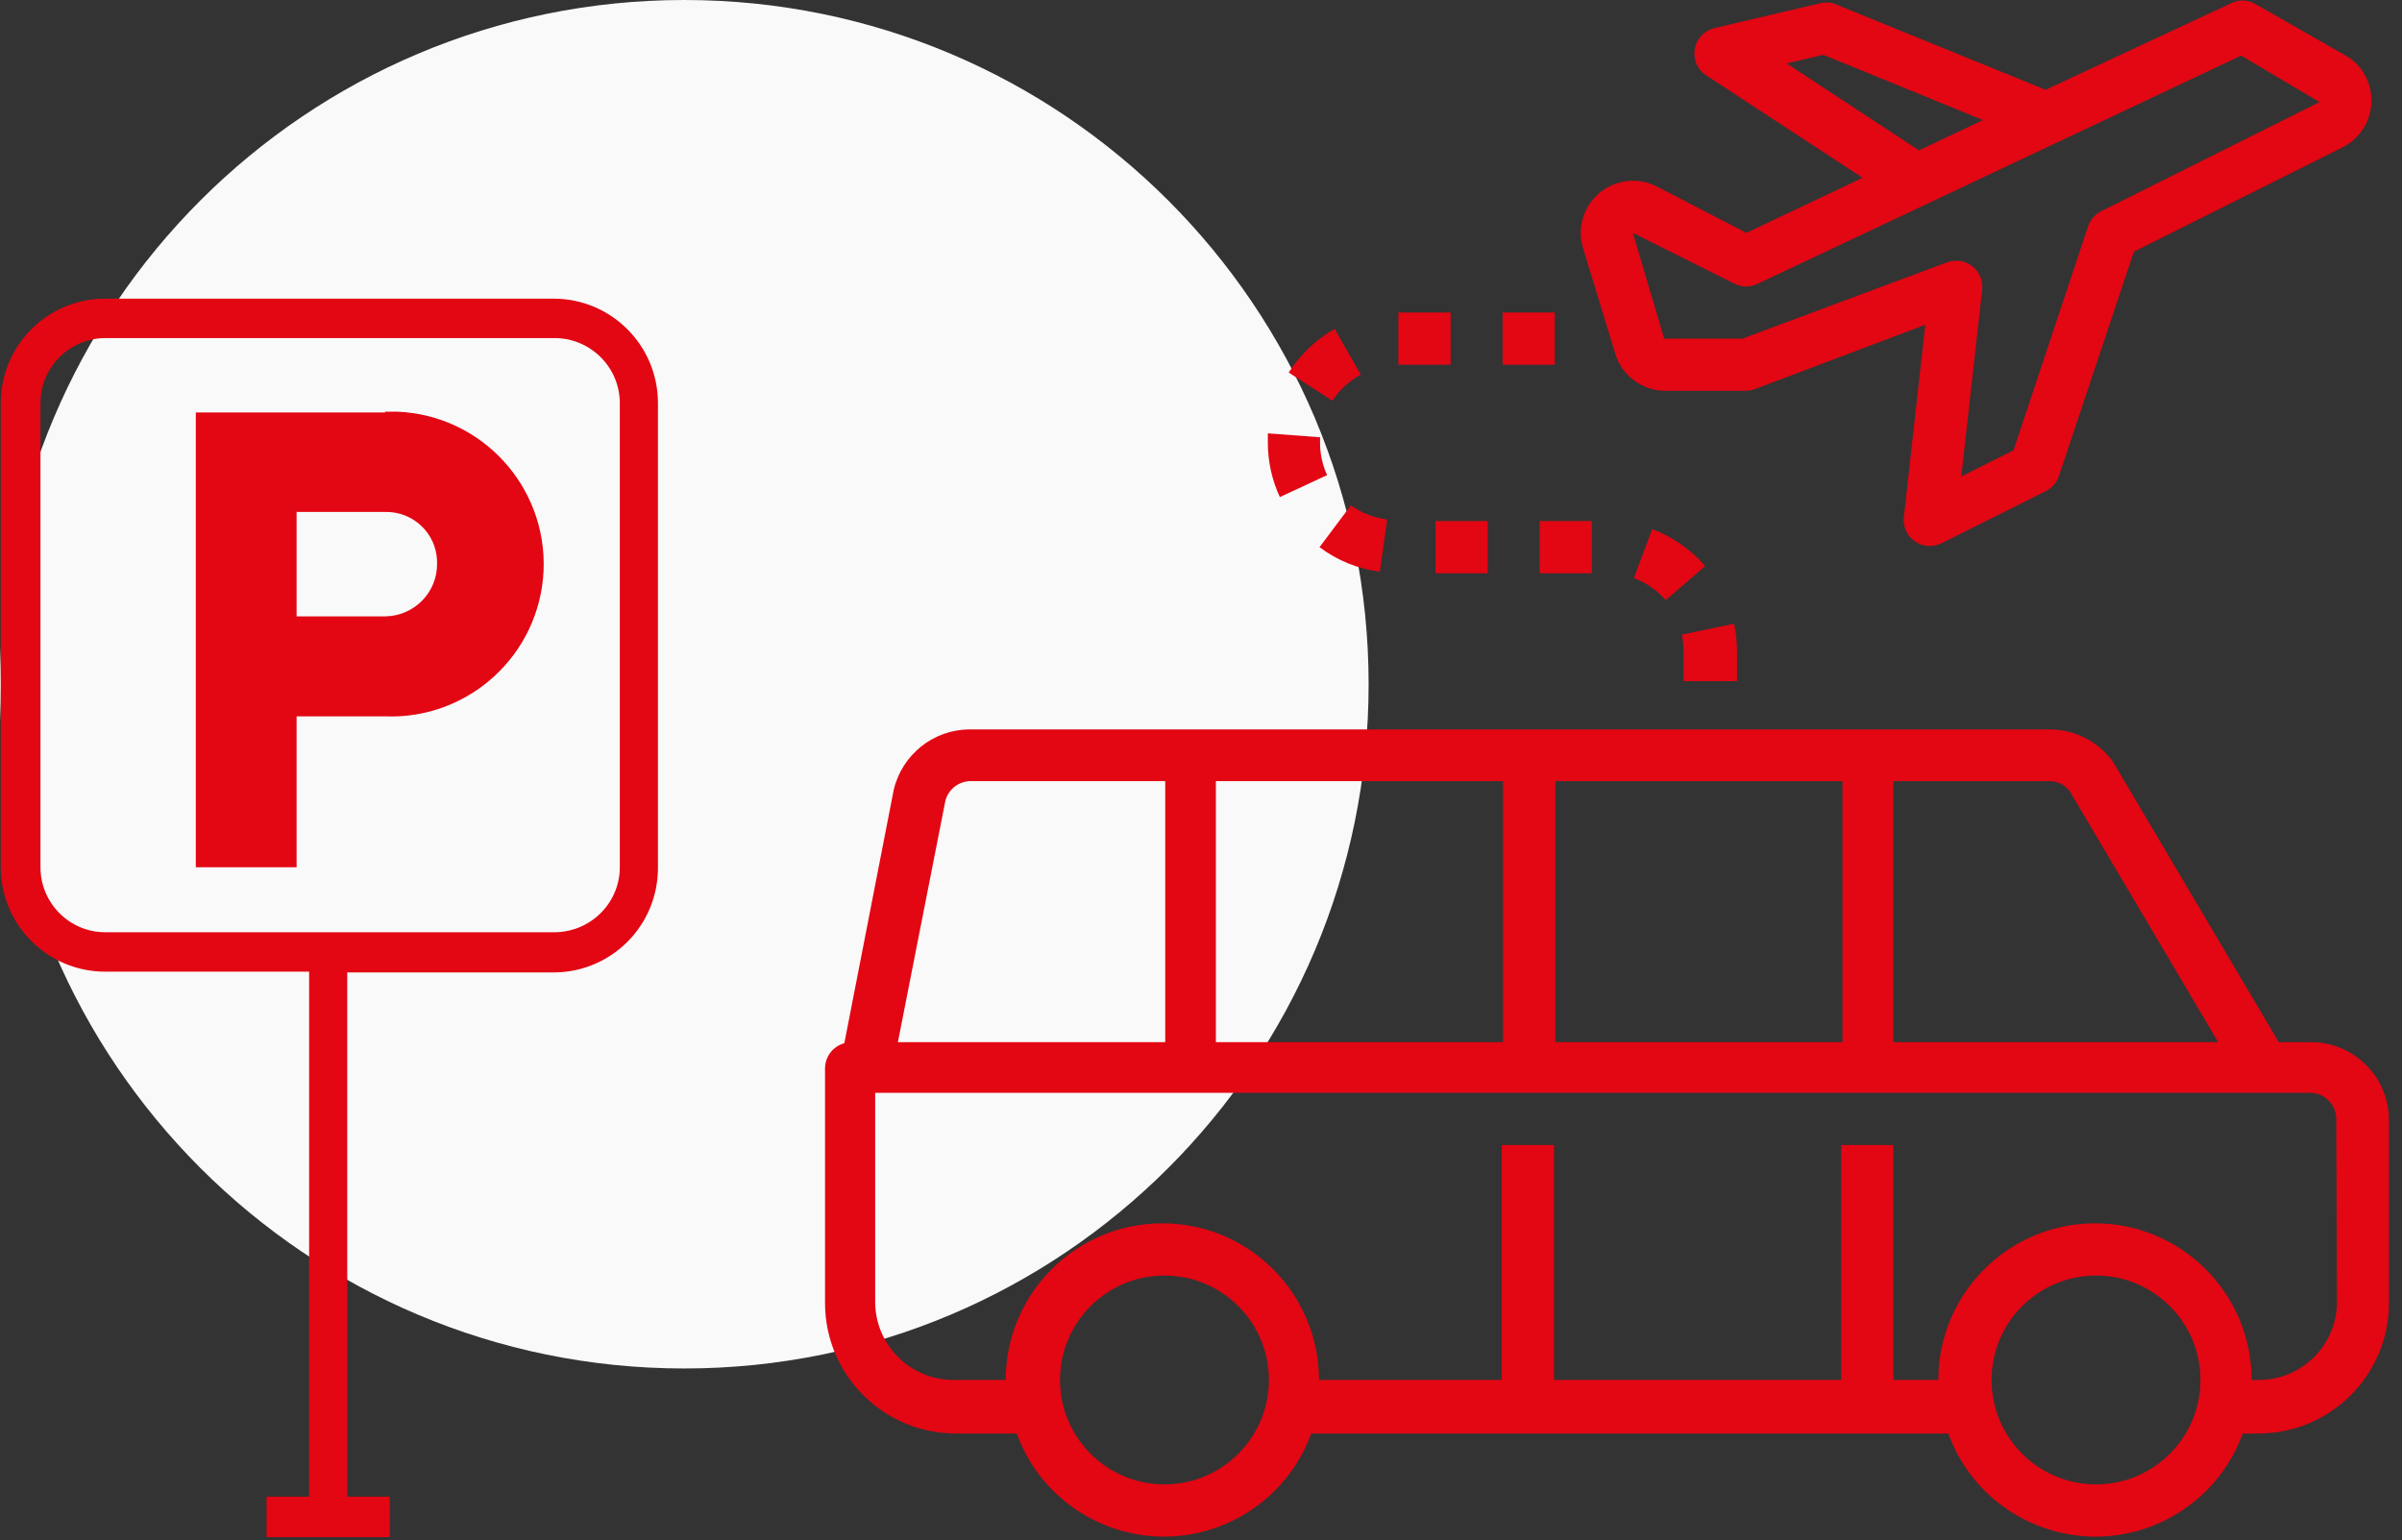
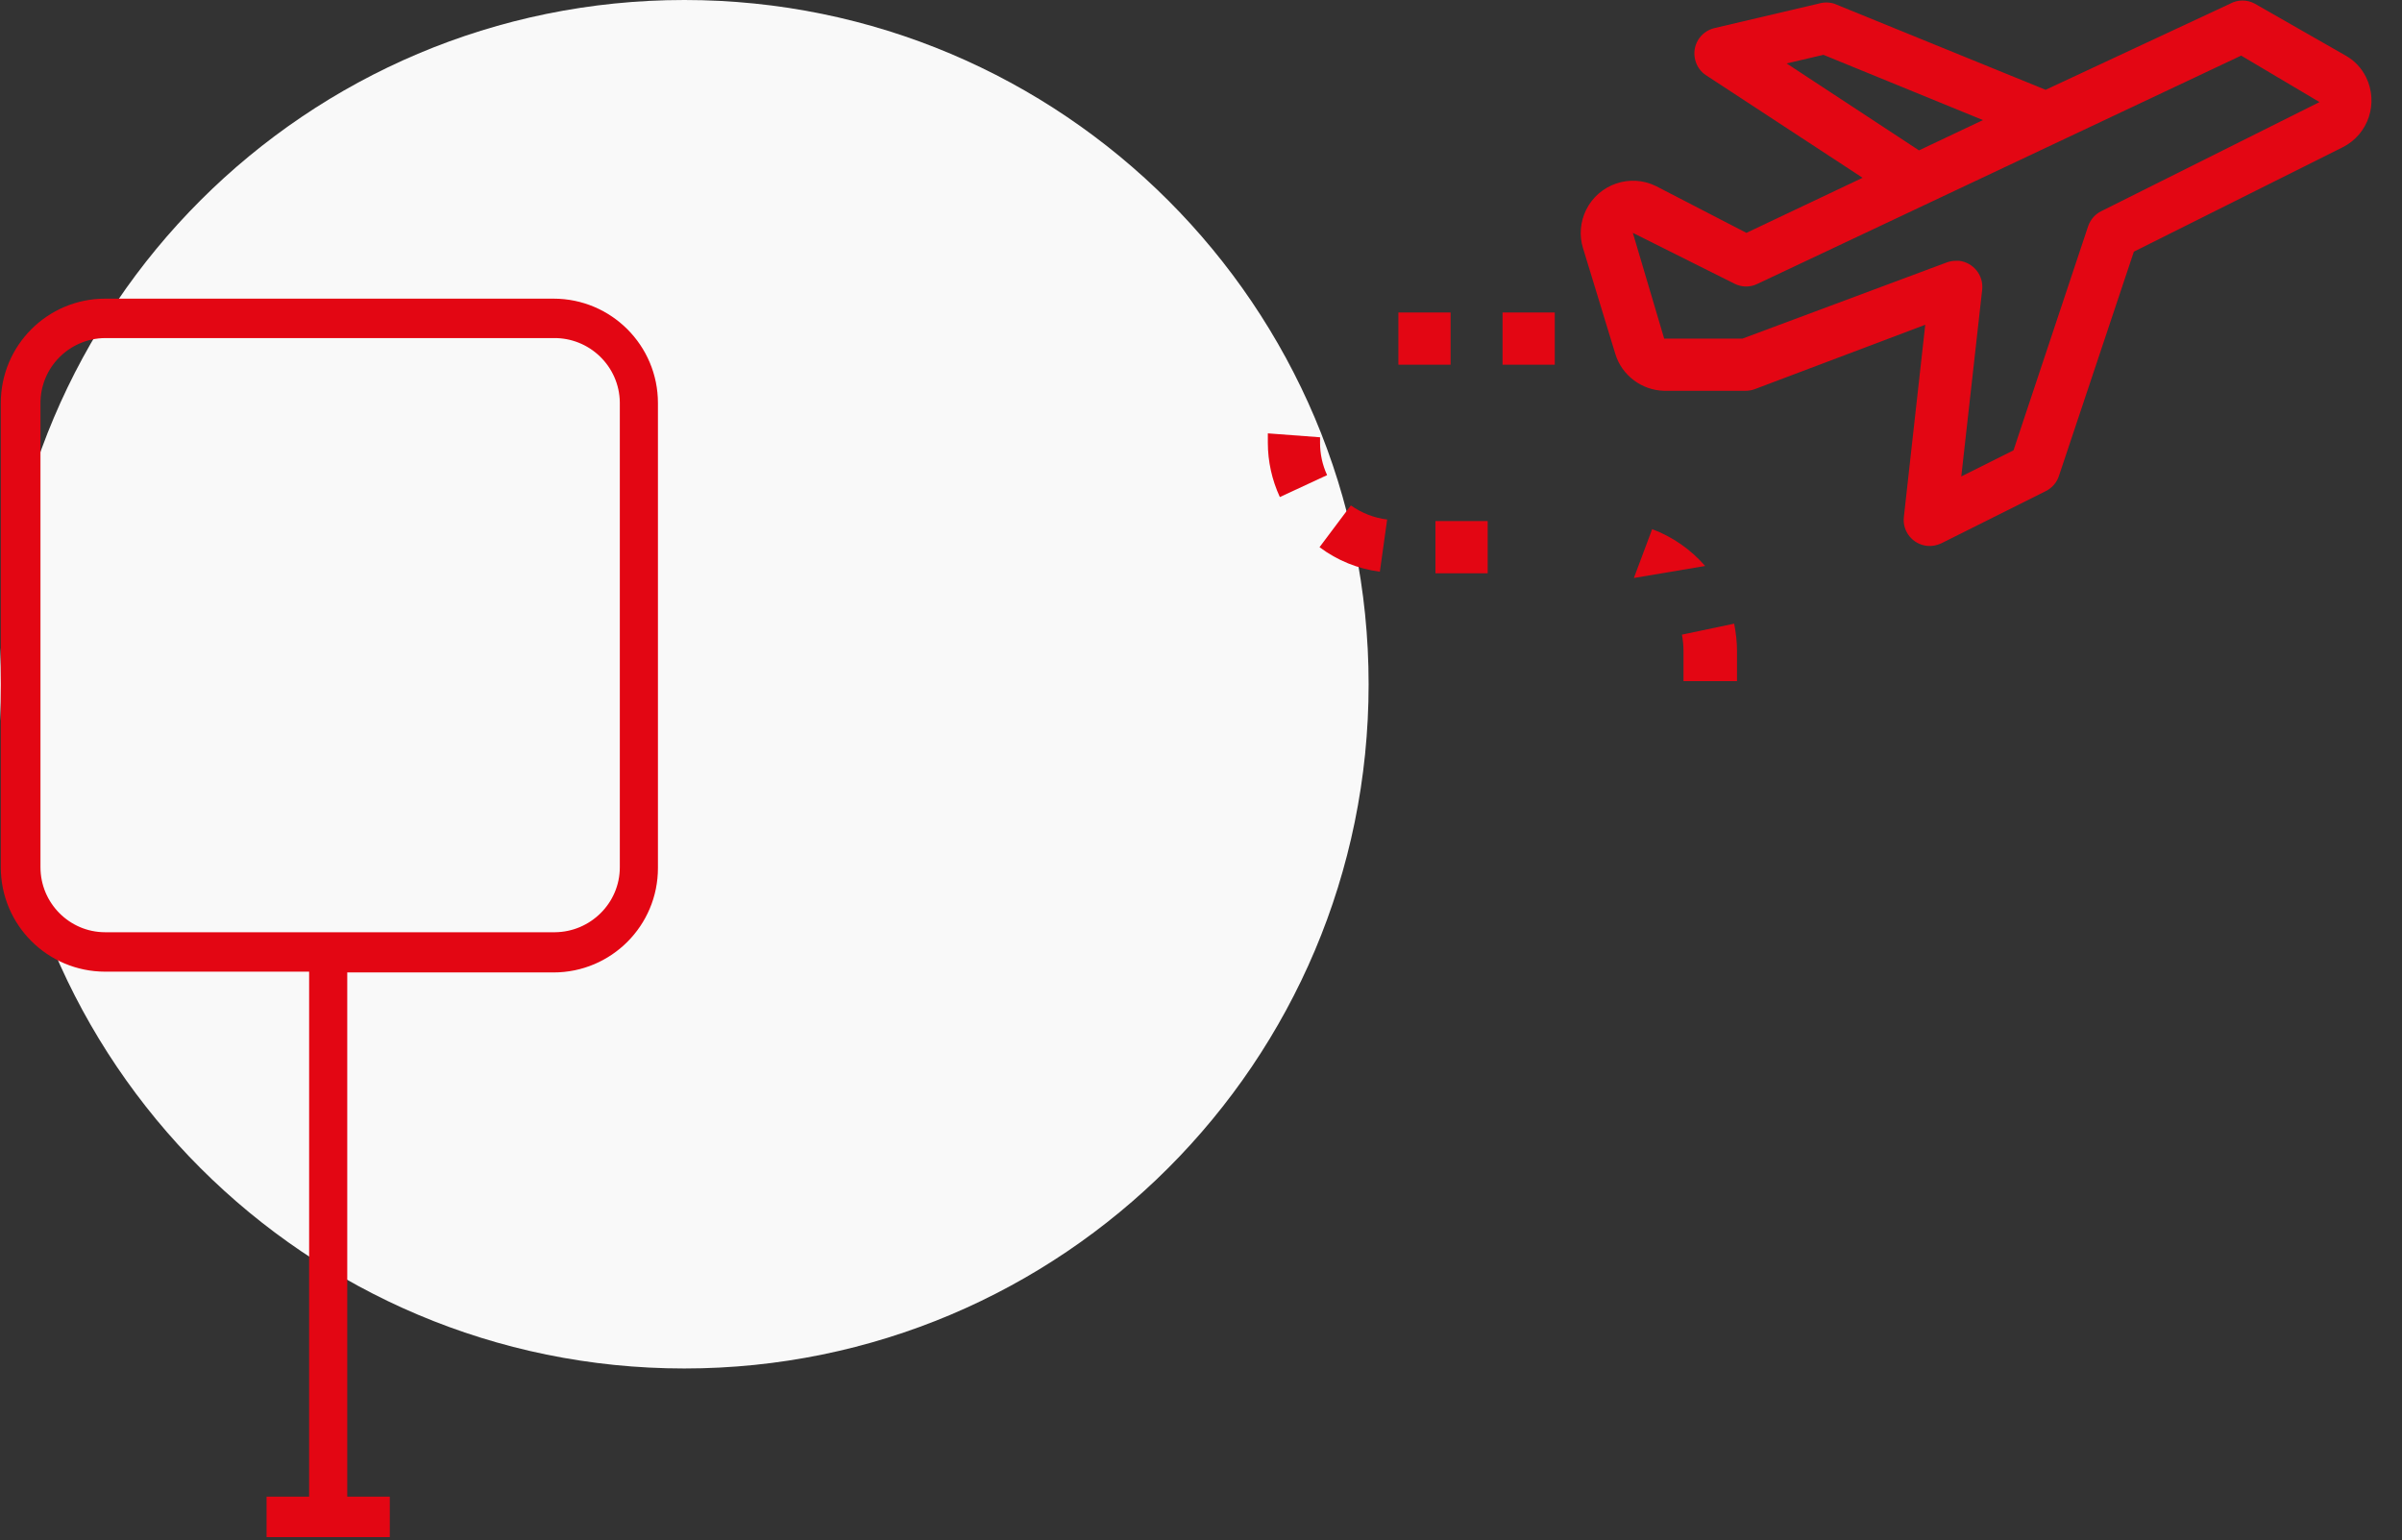
<svg xmlns="http://www.w3.org/2000/svg" width="92" height="59" viewBox="0 0 92 59" fill="none">
  <rect x="0" y="0" width="92" height="59" fill="#333333" stroke="none" />
  <g clip-path="url(#clip0_6_524)">
    <path d="M26.21 52.42C40.685 52.42 52.42 40.685 52.42 26.21C52.42 11.735 40.685 0 26.21 0C11.735 0 0 11.735 0 26.21C0 40.685 11.735 52.42 26.21 52.42Z" fill="#F9F9F9" />
    <path d="M63.43 7.13C62.44 6.64 61.24 7.05 60.75 8.04C60.53 8.49 60.48 9.02 60.63 9.5L61.87 13.56C62.12 14.38 62.88 14.95 63.74 14.97H66.85C66.97 14.97 67.09 14.95 67.2 14.91L73.74 12.44L72.92 19.81C72.86 20.36 73.26 20.85 73.81 20.91C74 20.93 74.19 20.89 74.36 20.81L78.36 18.81C78.6 18.69 78.78 18.48 78.86 18.23L81.73 9.64L89.73 5.64C90.72 5.14 91.11 3.94 90.62 2.95C90.45 2.61 90.19 2.33 89.86 2.14L86.36 0.14C86.07 -0.02 85.71 -0.02 85.42 0.14L78.35 3.44L70.25 0.14C70.05 0.08 69.85 0.08 69.65 0.14L65.65 1.08C65.11 1.22 64.79 1.76 64.93 2.3C64.99 2.54 65.14 2.75 65.34 2.88L71.34 6.81L66.89 8.92L63.43 7.13ZM68.43 2.43L69.84 2.1L75.95 4.6L73.5 5.76L68.43 2.43ZM85.84 2.13L88.84 3.91L80.48 8.09C80.24 8.21 80.07 8.41 79.98 8.66L77.12 17.25L75.12 18.25L75.92 11.1C75.98 10.55 75.59 10.06 75.04 9.99C75.04 9.99 75.04 9.99 75.03 9.99H74.92C74.8 9.99 74.68 10.01 74.57 10.05L66.74 12.97H63.74L62.54 8.92L66.44 10.87C66.72 11.01 67.04 11.01 67.32 10.87L85.84 2.13Z" fill="#E30613" />
-     <path d="M88.48 39.92H87.28L80.96 29.23L80.9 29.14C80.33 28.38 79.44 27.94 78.5 27.94H37.15C35.76 27.94 34.55 28.9 34.23 30.26L32.34 39.96C31.91 40.08 31.61 40.46 31.6 40.91V49.91C31.6 52.67 33.84 54.91 36.6 54.91H38.94C40.07 58.02 43.51 59.63 46.63 58.5C48.3 57.89 49.62 56.58 50.22 54.91H74.62C75.75 58.02 79.19 59.63 82.31 58.5C83.98 57.89 85.3 56.58 85.9 54.91H86.5C89.26 54.91 91.5 52.67 91.5 49.91V42.91C91.5 41.25 90.15 39.91 88.49 39.92C88.49 39.92 88.49 39.92 88.48 39.92ZM79.27 30.3L84.96 39.92H72.52V29.92H78.52C78.81 29.93 79.09 30.07 79.27 30.3ZM46.57 39.92V29.92H57.57V39.92H46.57ZM59.57 29.92H70.57V39.92H59.57V29.92ZM36.21 30.67C36.33 30.22 36.74 29.91 37.21 29.92H44.63V39.92H34.39L36.21 30.67ZM44.6 56.86C42.39 56.86 40.6 55.07 40.6 52.86C40.6 50.65 42.39 48.86 44.6 48.86C46.81 48.86 48.6 50.65 48.6 52.86C48.6 55.07 46.81 56.86 44.6 56.86ZM80.28 56.86C78.07 56.86 76.28 55.07 76.28 52.86C76.28 50.65 78.07 48.86 80.28 48.86C82.49 48.86 84.28 50.65 84.28 52.86C84.28 55.07 82.49 56.86 80.28 56.86ZM89.51 49.86C89.51 51.52 88.17 52.86 86.51 52.86H86.24C86.24 49.55 83.55 46.86 80.24 46.86C76.93 46.86 74.24 49.55 74.24 52.86H72.52V43.86H70.52V52.86H59.52V43.86H57.52V52.86H50.52C50.52 49.55 47.83 46.86 44.52 46.86C41.21 46.86 38.52 49.55 38.52 52.86H36.52C34.86 52.86 33.52 51.52 33.52 49.86V41.86H88.48C89.03 41.86 89.48 42.31 89.48 42.86L89.51 49.86Z" fill="#E30613" />
-     <path d="M49.36 14.27L51.03 15.35C51.31 14.93 51.68 14.59 52.12 14.35L51.12 12.6C50.41 13 49.8 13.58 49.36 14.27Z" fill="#E30613" />
    <path d="M55.56 11.97H53.56V13.97H55.56V11.97Z" fill="#E30613" />
-     <path d="M63.28 20.27L62.58 22.14C63.05 22.32 63.47 22.61 63.8 22.99L65.31 21.68C64.76 21.05 64.06 20.56 63.28 20.27Z" fill="#E30613" />
+     <path d="M63.28 20.27L62.58 22.14L65.31 21.68C64.76 21.05 64.06 20.56 63.28 20.27Z" fill="#E30613" />
    <path d="M66.53 26.09V24.94C66.53 24.59 66.49 24.24 66.42 23.89L64.42 24.31C64.46 24.52 64.48 24.73 64.48 24.94V26.09H66.53Z" fill="#E30613" />
-     <path d="M60.97 19.96H58.97V21.96H60.97V19.96Z" fill="#E30613" />
    <path d="M59.55 11.97H57.55V13.97H59.55V11.97Z" fill="#E30613" />
    <path d="M56.98 19.96H54.98V21.96H56.98V19.96Z" fill="#E30613" />
    <path d="M48.56 16.96C48.56 17.68 48.72 18.39 49.02 19.04L50.83 18.2C50.65 17.81 50.56 17.39 50.56 16.96C50.56 16.89 50.56 16.82 50.56 16.75L48.56 16.6C48.56 16.72 48.56 16.84 48.56 16.96Z" fill="#E30613" />
    <path d="M52.85 21.9L53.13 19.9C52.63 19.84 52.15 19.65 51.74 19.36L50.54 20.96C51.22 21.47 52.01 21.79 52.85 21.9Z" fill="#E30613" />
    <path d="M21.2 37.25C23.41 37.25 25.2 35.46 25.2 33.25V15.44C25.2 13.23 23.41 11.44 21.2 11.44H4.03C1.82 11.44 0.03 13.23 0.03 15.44V33.22C0.03 35.43 1.82 37.22 4.03 37.22H11.84V57.33H10.21V58.88H14.93V57.33H13.3V37.25H21.2ZM4.03 35.71C2.66 35.71 1.55 34.59 1.55 33.22V15.44C1.55 14.07 2.66 12.96 4.03 12.95H21.2C22.58 12.93 23.72 14.03 23.74 15.41C23.74 15.42 23.74 15.43 23.74 15.44V33.22C23.74 34.59 22.62 35.7 21.25 35.71H4.03Z" fill="#E30613" />
-     <path d="M14.74 15.8H7.5V33.22H11.36V27.44H14.74C17.96 27.57 20.68 25.07 20.82 21.85C20.95 18.63 18.45 15.91 15.23 15.77C15.07 15.77 14.91 15.77 14.75 15.77V15.8H14.74ZM14.74 23.61H11.36V19.61H14.74C15.81 19.58 16.71 20.42 16.74 21.49C16.74 21.5 16.74 21.51 16.74 21.52V21.58C16.76 22.68 15.87 23.59 14.77 23.61C14.76 23.61 14.75 23.61 14.74 23.61Z" fill="#E30613" />
  </g>
  <defs>
    <clipPath id="clip0_6_524">
      <rect width="91.5" height="58.88" fill="white" />
    </clipPath>
  </defs>
</svg>